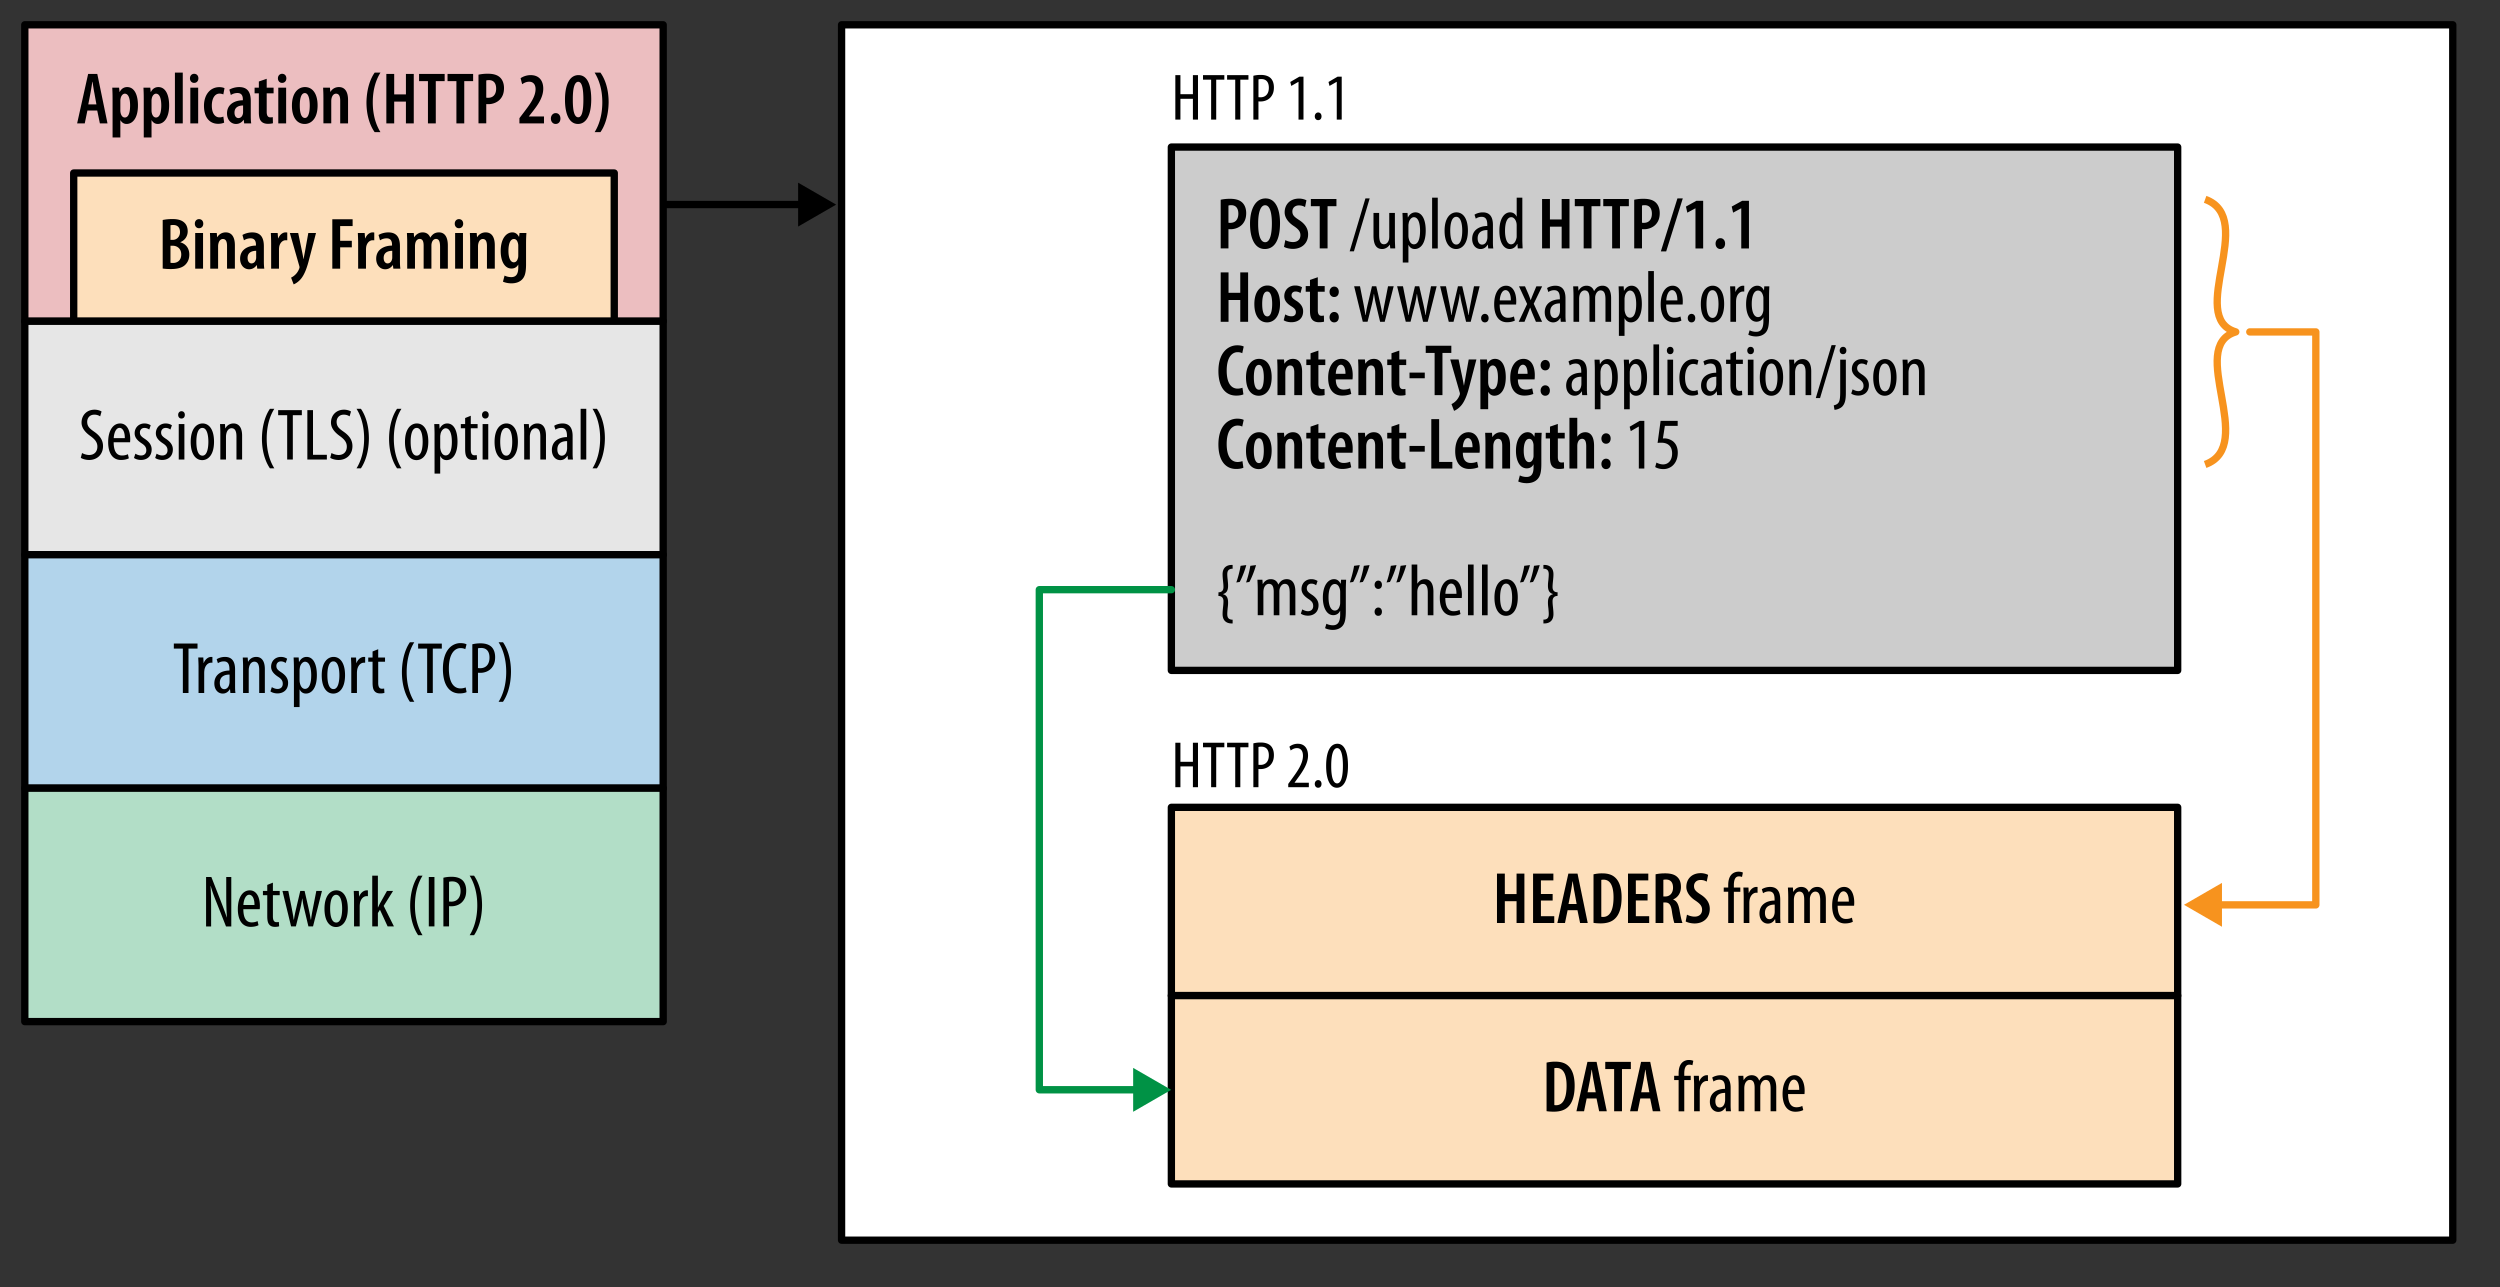
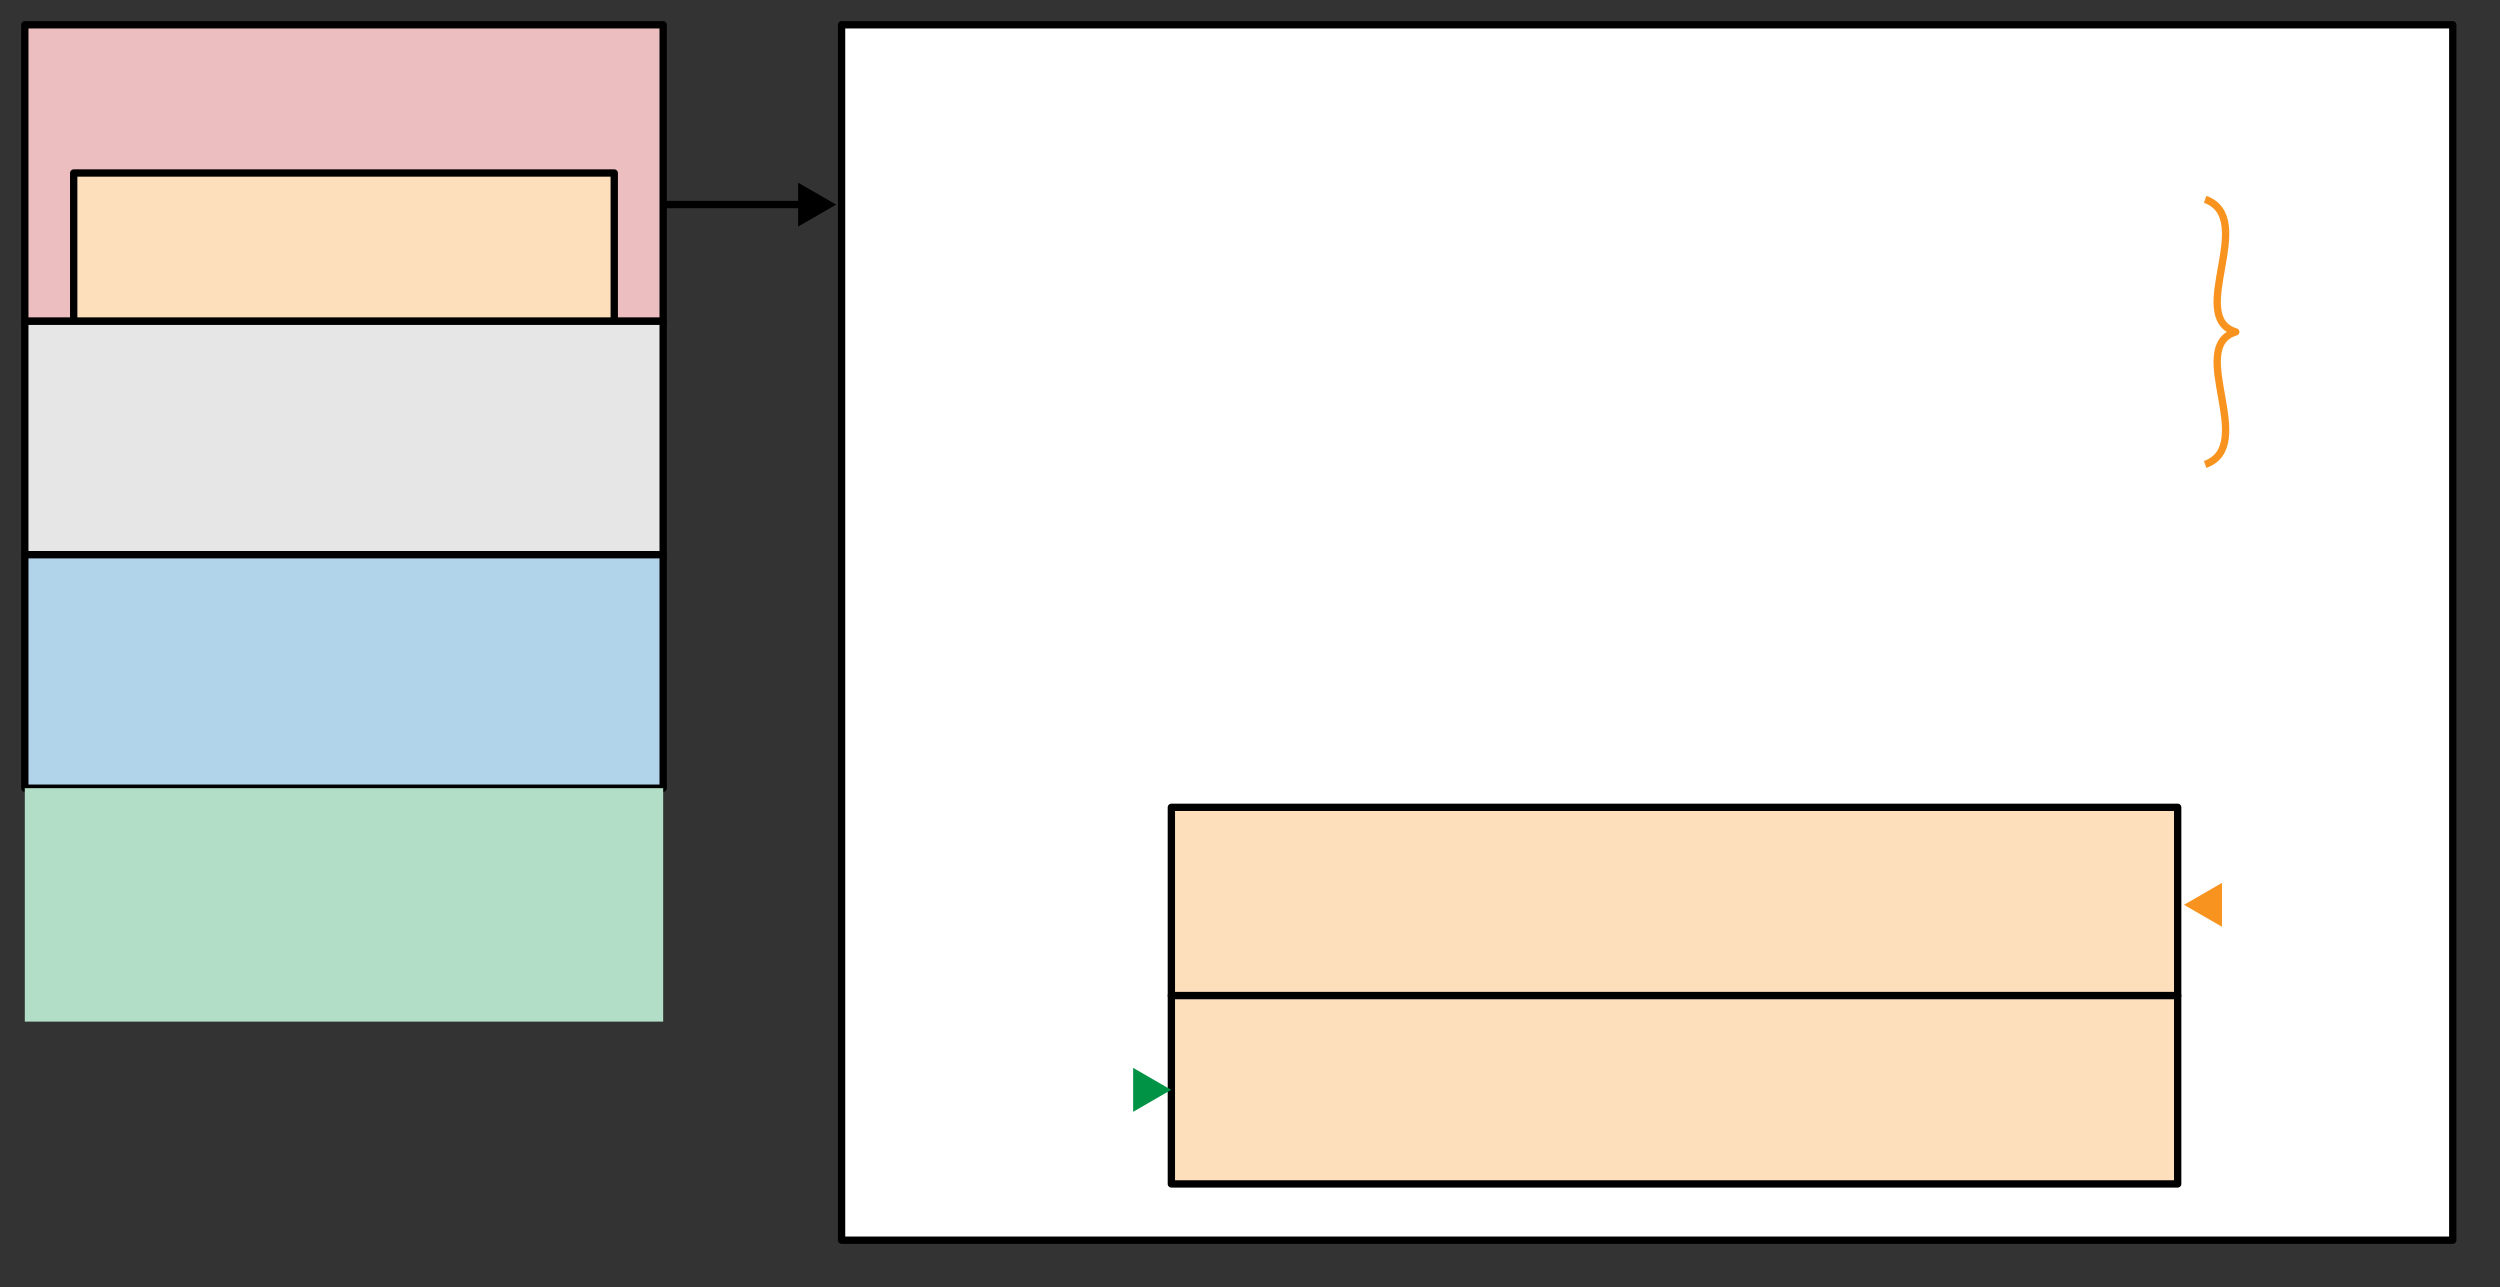
<svg xmlns="http://www.w3.org/2000/svg" viewBox="0 0 340.773 175.44">
  <rect x="0" y="0" width="340.773" height="175.44" fill="#333333" stroke="none" />
  <path fill="#fff" fill-rule="evenodd" d="M114.713 3.38h219.622v165.667H114.713z" clip-rule="evenodd" />
  <path fill="none" stroke="#000" d="M114.713 3.38h219.622v165.667H114.713zM89.995 27.882h19.673" stroke-linecap="round" stroke-linejoin="round" />
  <path d="M108.792 30.883l5.182-2.992-5.182-2.991z" />
  <path fill="#ecbec0" fill-rule="evenodd" d="M3.38 3.38h87.016v40.413H3.38z" clip-rule="evenodd" />
  <path fill="none" stroke="#000" d="M3.38 3.38h87.016v40.413H3.38z" stroke-linecap="round" stroke-linejoin="round" />
-   <path fill="#ccc" fill-rule="evenodd" stroke="#000" d="M159.667 20.047h137.169v71.334H159.667z" clip-rule="evenodd" stroke-linecap="round" stroke-linejoin="round" />
  <path fill="#fddfbb" fill-rule="evenodd" stroke="#000" d="M159.668 110.047h137.169v25.667H159.668z" clip-rule="evenodd" stroke-linecap="round" stroke-linejoin="round" />
  <path fill="#fddfbb" fill-rule="evenodd" stroke="#000" d="M159.668 135.713h137.169v25.666H159.668zM10.046 23.586h73.683v20.206H10.046z" clip-rule="evenodd" stroke-linecap="round" stroke-linejoin="round" />
  <path fill="#e6e6e6" fill-rule="evenodd" d="M3.38 43.792h87.016v31.821H3.38z" clip-rule="evenodd" />
  <path fill="none" stroke="#000" d="M3.38 43.792h87.016v31.821H3.38z" stroke-linecap="round" stroke-linejoin="round" />
  <path fill="#b2d4eb" fill-rule="evenodd" d="M3.381 75.614h87.016v31.821H3.381z" clip-rule="evenodd" />
  <path fill="none" stroke="#000" d="M3.381 75.614h87.016v31.821H3.381z" stroke-linecap="round" stroke-linejoin="round" />
  <path fill="#b2dec7" fill-rule="evenodd" d="M3.381 107.435h87.016v31.821H3.381z" clip-rule="evenodd" />
-   <path fill="none" stroke="#000" d="M3.381 107.435h87.016v31.821H3.381z" stroke-linecap="round" stroke-linejoin="round" />
-   <path fill="none" stroke="#009245" d="M159.668 80.38h-18v68.165h13.667" stroke-linecap="round" stroke-linejoin="round" />
  <path fill="#009245" d="M154.459 151.546l5.182-2.991-5.182-2.992z" />
-   <path fill="none" stroke="#f7931e" d="M306.668 45.243h9v78.103h-13.667" stroke-linecap="round" stroke-linejoin="round" />
  <path fill="#f7931e" d="M302.876 120.345l-5.181 2.991 5.181 2.992z" />
  <path fill="none" stroke="#f7931e" d="M300.58 27.171c7.189 2.585-2.591 16.059 4.175 18.071-6.766 2.013 3.014 15.487-4.175 18.071" stroke-linejoin="round" />
-   <path d="M11.913 15.068l-.36 1.749h-1.039l1.499-6.736h1.249l1.39 6.736h-1.04l-.36-1.749h-1.339zm1.23-.84l-.28-1.549c-.09-.439-.18-1.06-.25-1.529h-.03c-.07.47-.17 1.119-.25 1.539l-.3 1.539h1.11zm2.201-.749c0-.66-.02-1.12-.04-1.529h.93l.06.59h.02c.23-.46.6-.67 1.02-.67.97 0 1.469 1.039 1.469 2.499 0 1.778-.759 2.528-1.549 2.528-.43 0-.69-.26-.83-.51h-.02v2.349h-1.06v-5.257zm1.059 1.559c0 .15.02.3.05.41.13.47.38.569.56.569.54 0 .72-.77.72-1.629 0-.97-.23-1.619-.72-1.619-.27 0-.51.3-.569.63-.03.109-.04.229-.04.359v1.28zm3.191-1.559c0-.66-.02-1.12-.04-1.529h.93l.06.59h.02c.23-.46.6-.67 1.02-.67.97 0 1.469 1.039 1.469 2.499 0 1.778-.759 2.528-1.549 2.528-.43 0-.69-.26-.83-.51h-.02v2.349h-1.06v-5.257zm1.059 1.559c0 .15.02.3.05.41.13.47.38.569.56.569.54 0 .72-.77.72-1.629 0-.97-.23-1.619-.72-1.619-.27 0-.51.3-.569.63-.03.109-.04.229-.04.359v1.28zm3.19-5.137h1.069v6.916h-1.069V9.901zm2.61 1.399c-.31 0-.56-.25-.56-.62 0-.38.26-.619.569-.619.34 0 .58.239.58.619 0 .37-.24.62-.58.62h-.009zm-.51 5.517V11.95h1.069v4.867h-1.069zm4.609-.1c-.15.08-.46.159-.819.159-1.16 0-1.929-.859-1.929-2.458 0-1.459.81-2.539 2.099-2.539.29 0 .569.07.699.14l-.16.85c-.11-.04-.28-.109-.52-.109-.689 0-1.049.739-1.049 1.639 0 1 .4 1.6 1.049 1.6.2 0 .37-.04.52-.11l.11.828zm3.629-1.009c0 .38.01.79.06 1.109h-.959l-.06-.489h-.02c-.25.369-.609.569-1.029.569-.7 0-1.229-.58-1.229-1.439 0-1.249 1.06-1.779 2.159-1.789v-.13c0-.51-.2-.859-.73-.859-.35 0-.64.1-.909.27l-.2-.729c.24-.149.75-.35 1.339-.35 1.259 0 1.579.859 1.579 1.899v1.938zm-1.049-1.33c-.42.01-1.169.12-1.169.97 0 .549.29.749.53.749.27 0 .52-.18.61-.56.02-.07.03-.16.03-.25v-.909zm3.221-3.638v1.21h.939v.77h-.939v2.528c0 .6.23.75.5.75.12 0 .22-.01.33-.03l.02.83c-.16.05-.4.079-.7.079-.34 0-.649-.09-.859-.3-.24-.239-.36-.589-.36-1.319V12.72h-.58v-.77h.58v-.84l1.069-.37zm2.09.56c-.31 0-.56-.25-.56-.62 0-.38.26-.619.569-.619.34 0 .58.239.58.619 0 .37-.24.62-.58.62h-.009zm-.51 5.517V11.95h1.069v4.867h-1.069zm3.599.08c-1.03 0-1.739-.859-1.739-2.499 0-1.769.87-2.528 1.779-2.528 1.019 0 1.719.89 1.719 2.499 0 1.969-1.02 2.528-1.749 2.528h-.01zm.04-.819c.529 0 .649-.96.649-1.699 0-.71-.12-1.689-.669-1.689-.58 0-.69.979-.69 1.689 0 .819.14 1.699.7 1.699h.01zm2.511-2.759c0-.55-.02-.939-.04-1.369h.93l.05.569h.02c.23-.39.64-.649 1.149-.649.819 0 1.249.63 1.249 1.759v3.188h-1.069v-3.088c0-.49-.1-.96-.569-.96-.26 0-.5.2-.6.6-.03.1-.05.26-.05.439v3.009h-1.069v-3.498zm7.778-3.418c-.57.899-1.049 2.219-1.049 4.067 0 1.799.479 3.129 1.049 4.048h-.79c-.54-.749-1.119-2.108-1.119-4.048.03-1.959.58-3.308 1.119-4.067h.79zm1.871.18v2.788h1.599v-2.788H56.4v6.736h-1.069v-2.969h-1.599v2.969h-1.069v-6.736h1.069zm4.6.979h-1.209v-.979h3.488v.979h-1.209v5.757h-1.069V11.06zm3.88 0h-1.209v-.979h3.488v.979h-1.209v5.757h-1.069V11.06zm3.01-.88c.34-.079.779-.13 1.249-.13.71 0 1.29.13 1.689.51.36.34.54.859.54 1.44 0 .68-.19 1.14-.5 1.499-.399.47-1.049.7-1.619.7-.11 0-.2 0-.3-.011v2.629h-1.059V10.18zm1.059 3.129c.08.02.15.02.26.02.699 0 1.089-.479 1.089-1.249 0-.63-.26-1.159-.979-1.159-.15 0-.28.02-.37.05v2.338zm4.521 3.508v-.71l.6-.789c.81-1.069 1.599-2.109 1.599-3.168 0-.61-.3-1.01-.87-1.01-.439 0-.759.21-.959.34l-.209-.819c.26-.19.77-.42 1.359-.42 1.27 0 1.729.879 1.729 1.839 0 1.219-.779 2.289-1.549 3.258l-.41.52v.021h2.059v.939h-3.349zm4.929.08c-.35 0-.64-.29-.64-.739 0-.431.3-.74.649-.74.37 0 .65.28.65.74 0 .449-.26.739-.65.739h-.009zm3.05 0c-1.229 0-1.769-1.43-1.769-3.309 0-2.019.62-3.348 1.839-3.348 1.299 0 1.739 1.519 1.739 3.308 0 2.349-.8 3.349-1.799 3.349h-.01zm.05-.909c.5 0 .689-.9.689-2.419 0-1.459-.18-2.419-.699-2.419-.51 0-.75.88-.74 2.419-.01 1.549.21 2.419.74 2.419h.01zm2.221 2.028c.57-.909 1.049-2.259 1.049-4.077 0-1.8-.479-3.129-1.049-4.038h.79c.54.739 1.119 2.068 1.119 4.048-.03 1.969-.58 3.298-1.119 4.067h-.79zM22.178 29.988c.36-.079.819-.13 1.329-.13.61 0 1.189.101 1.599.47.33.29.48.72.48 1.199 0 .63-.34 1.2-.99 1.479v.03c.77.21 1.209.85 1.209 1.659 0 .56-.18.999-.49 1.329-.39.439-1.049.649-2.019.649-.5 0-.859-.03-1.119-.069v-6.616zm1.059 2.709h.31c.55 0 .989-.439.989-1.05 0-.56-.26-.979-.919-.979-.16 0-.29.011-.38.04v1.989zm0 3.118c.09.02.2.03.34.03.65 0 1.129-.39 1.129-1.159 0-.79-.55-1.189-1.159-1.189h-.31v2.318zm3.881-4.707c-.31 0-.56-.25-.56-.62 0-.38.26-.619.569-.619.34 0 .58.239.58.619 0 .37-.24.62-.58.62h-.009zm-.51 5.517v-4.867h1.069v4.867h-1.069zm2.05-3.499c0-.55-.02-.939-.04-1.369h.93l.05.569h.02c.23-.39.64-.649 1.149-.649.819 0 1.249.63 1.249 1.759v3.188h-1.069v-3.088c0-.49-.1-.96-.569-.96-.26 0-.5.2-.6.6-.03.1-.05.26-.05.439v3.009h-1.069v-3.498zm7.308 2.389c0 .38.01.79.06 1.109h-.959l-.06-.489h-.02c-.25.369-.609.569-1.029.569-.7 0-1.229-.58-1.229-1.439 0-1.249 1.06-1.779 2.159-1.789v-.13c0-.51-.2-.859-.73-.859-.35 0-.64.1-.909.27l-.2-.729c.24-.149.75-.35 1.339-.35 1.259 0 1.579.859 1.579 1.899v1.938zm-1.049-1.329c-.42.01-1.169.12-1.169.97 0 .549.29.749.53.749.27 0 .52-.18.61-.56.02-.07.03-.16.03-.25v-.909zm2.041-1.06c0-.45-.02-.96-.04-1.369h.93l.06.729h.03c.19-.49.59-.81.989-.81.1 0 .16.01.23.02v1.06c-.07-.01-.14-.01-.23-.01-.37 0-.739.31-.859.84-.02.109-.04.279-.04.46v2.578h-1.069v-3.498zm3.689-1.369l.55 2.648c.07.33.12.62.17.899h.02c.04-.26.1-.58.16-.89l.48-2.658h1.049l-.91 3.478c-.26 1.05-.589 2.1-1.139 2.769-.38.46-.81.69-1 .76l-.35-.919a2.182 2.182 0 0 0 1.089-1.18c.04-.1.06-.16.06-.229 0-.061-.01-.12-.03-.181l-1.289-4.497h1.14zm4.65-1.869h2.769v.93h-1.699v2.009h1.589v.89h-1.589v2.908h-1.069v-6.737zm3.52 3.238c0-.45-.02-.96-.04-1.369h.93l.06.729h.03c.19-.49.59-.81.989-.81.1 0 .16.01.23.02v1.06c-.07-.01-.14-.01-.23-.01-.37 0-.739.31-.859.84-.02.109-.04.279-.04.46v2.578h-1.069v-3.498zm5.699 2.389c0 .38.01.79.06 1.109h-.959l-.06-.489h-.02c-.25.369-.609.569-1.029.569-.7 0-1.229-.58-1.229-1.439 0-1.249 1.06-1.779 2.159-1.789v-.13c0-.51-.2-.859-.73-.859-.35 0-.64.1-.909.27l-.2-.729c.24-.149.75-.35 1.339-.35 1.259 0 1.579.859 1.579 1.899v1.938zm-1.05-1.329c-.42.01-1.169.12-1.169.97 0 .549.29.749.53.749.27 0 .52-.18.61-.56.02-.07.03-.16.03-.25v-.909zm2.041-1.06c0-.55-.02-.939-.04-1.369h.93l.05.579h.02c.23-.369.629-.659 1.139-.659.5 0 .86.24 1.04.699h.02c.12-.21.3-.399.48-.52.2-.12.43-.18.679-.18.78 0 1.22.6 1.22 1.799v3.148h-1.06v-2.948c0-.59-.08-1.109-.55-1.109-.28 0-.5.21-.589.569-.03.101-.04.24-.04.39v3.099h-1.06v-3.118c0-.43-.06-.939-.54-.939-.26 0-.51.2-.6.59-.02.109-.04.25-.04.39v3.078h-1.06v-3.499zm7.04-2.018c-.31 0-.56-.25-.56-.62 0-.38.26-.619.569-.619.34 0 .58.239.58.619 0 .37-.24.62-.58.62h-.009zm-.509 5.517v-4.867h1.069v4.867h-1.069zm2.049-3.499c0-.55-.02-.939-.04-1.369h.93l.05.569h.02c.23-.39.64-.649 1.149-.649.819 0 1.249.63 1.249 1.759v3.188h-1.069v-3.088c0-.49-.1-.96-.569-.96-.26 0-.5.2-.6.6-.03.1-.05.26-.05.439v3.009h-1.069v-3.498zm7.619 2.918c0 1.149-.18 1.68-.54 2.049-.33.34-.819.53-1.449.53-.439 0-.849-.09-1.159-.23l.22-.829c.22.11.53.21.92.21.64 0 .949-.41.949-1.319v-.38h-.02c-.17.34-.51.53-.899.53-.99 0-1.479-1.1-1.479-2.379 0-1.699.77-2.549 1.589-2.549.45 0 .729.27.899.6h.02l.06-.52h.939c-.03.399-.05.869-.05 1.529v2.758zm-1.06-2.558c0-.13-.02-.26-.05-.359-.07-.26-.22-.55-.54-.55-.51 0-.75.689-.75 1.609 0 1.06.32 1.569.729 1.569.2 0 .43-.101.55-.51.05-.13.06-.271.06-.41v-1.349zM11.185 61.749c.23.14.63.27.97.27.699 0 1.119-.459 1.119-1.139 0-.62-.36-1-.89-1.399-.53-.37-1.269-.999-1.269-1.869 0-1.02.72-1.769 1.779-1.769.42 0 .79.14.95.249l-.19.66a1.41 1.41 0 0 0-.8-.229c-.66 0-.969.499-.969.959 0 .67.35.939.989 1.39.81.569 1.169 1.189 1.169 1.938 0 1.159-.819 1.889-1.889 1.889-.46 0-.95-.149-1.14-.3l.171-.65zm4.309-1.459c.01 1.489.589 1.799 1.139 1.799.34 0 .61-.08.8-.18l.13.56c-.27.15-.68.229-1.069.229-1.149 0-1.75-.939-1.75-2.429 0-1.568.66-2.548 1.629-2.548.979 0 1.379 1.039 1.379 2.129 0 .189-.01.319-.02.439h-2.238zm1.519-.57c.01-.97-.35-1.399-.72-1.399-.5 0-.76.739-.79 1.399h1.51zm1.441 2.118c.17.11.47.25.78.25.43 0 .709-.27.709-.699 0-.37-.13-.63-.62-.95-.63-.409-.969-.829-.969-1.379 0-.789.58-1.339 1.329-1.339.38 0 .66.119.859.25l-.2.579c-.19-.13-.39-.22-.65-.22-.41 0-.62.3-.62.62 0 .319.12.509.6.829.56.359 1 .81 1 1.479 0 .969-.66 1.438-1.459 1.438-.35 0-.74-.109-.95-.279l.191-.579zm2.89 0c.17.11.47.25.78.25.43 0 .709-.27.709-.699 0-.37-.13-.63-.62-.95-.63-.409-.969-.829-.969-1.379 0-.789.58-1.339 1.329-1.339.38 0 .66.119.859.25l-.2.579c-.19-.13-.39-.22-.65-.22-.41 0-.62.3-.62.62 0 .319.12.509.6.829.56.359 1 .81 1 1.479 0 .969-.66 1.438-1.459 1.438-.35 0-.74-.109-.95-.279l.191-.579zm3.38-4.787c-.25 0-.439-.2-.439-.5s.2-.499.45-.499c.28 0 .459.199.459.499s-.18.5-.459.5h-.011zm-.36 5.587v-4.837h.77v4.837h-.77zm3.199.08c-.87 0-1.569-.79-1.569-2.488 0-1.77.79-2.509 1.619-2.509.87 0 1.56.799 1.56 2.488 0 1.879-.86 2.509-1.599 2.509h-.011zm.04-.609c.66 0 .799-1.13.799-1.89 0-.749-.14-1.889-.819-1.889-.689 0-.819 1.14-.819 1.889 0 .8.14 1.89.829 1.89h.01zm2.431-3.059c0-.569-.03-.859-.04-1.249h.67l.04.579h.02c.209-.39.6-.659 1.109-.659.669 0 1.169.489 1.169 1.669v3.248h-.77V59.52c0-.58-.11-1.149-.669-1.149-.32 0-.63.27-.72.789-.03.11-.04.261-.04.431v3.048h-.77V59.05zm7.359-3.328c-.57.899-1.04 2.249-1.04 4.067 0 1.789.47 3.139 1.04 4.048h-.6c-.52-.76-1.089-2.099-1.089-4.058.02-1.959.569-3.309 1.089-4.058h.6zm1.75.869h-1.229v-.689h3.229v.689h-1.229v6.047h-.77v-6.047zm2.751-.689h.77v6.087h1.889v.649h-2.659v-6.736zm3.29 5.847c.23.14.63.27.97.27.699 0 1.119-.459 1.119-1.139 0-.62-.36-1-.89-1.399-.53-.37-1.269-.999-1.269-1.869 0-1.02.72-1.769 1.779-1.769.42 0 .79.14.95.249l-.19.66a1.41 1.41 0 0 0-.8-.229c-.66 0-.969.499-.969.959 0 .67.35.939.989 1.39.81.569 1.169 1.189 1.169 1.938 0 1.159-.819 1.889-1.889 1.889-.46 0-.95-.149-1.14-.3l.171-.65zm3.41 2.088c.569-.899 1.039-2.269 1.039-4.067s-.47-3.148-1.039-4.048h.6c.52.739 1.089 2.068 1.089 4.048-.02 1.979-.57 3.298-1.089 4.067h-.6zm6.128-8.115c-.57.899-1.04 2.249-1.04 4.067 0 1.789.47 3.139 1.04 4.048h-.6c-.52-.76-1.089-2.099-1.089-4.058.02-1.959.569-3.309 1.089-4.058h.6zm2.05 6.996c-.87 0-1.569-.79-1.569-2.488 0-1.77.79-2.509 1.619-2.509.87 0 1.56.799 1.56 2.488 0 1.879-.86 2.509-1.599 2.509h-.011zm.041-.609c.66 0 .799-1.13.799-1.89 0-.749-.14-1.889-.819-1.889-.689 0-.819 1.14-.819 1.889 0 .8.14 1.89.829 1.89h.01zm2.42-2.799c0-.739-.03-1.169-.04-1.509h.689l.04.609h.02c.26-.51.65-.689 1.02-.689.85 0 1.399.89 1.399 2.488 0 1.799-.74 2.509-1.489 2.509-.46 0-.72-.28-.85-.55h-.02v2.389h-.77V59.31zm.77 1.56c0 .14.01.279.04.399.15.689.49.81.7.81.64 0 .849-.88.849-1.849 0-1.01-.24-1.85-.849-1.85-.35 0-.67.439-.71.88-.03.12-.03.239-.03.369v1.241zm4.169-4.199v1.13h.93v.579h-.93v2.879c0 .64.22.799.5.799.13 0 .23-.01.31-.029l.04.59c-.14.05-.32.079-.569.079-.31 0-.58-.079-.76-.289-.2-.221-.29-.55-.29-1.22V58.38h-.589v-.579h.589v-.82l.769-.31zm1.971.38c-.25 0-.439-.2-.439-.5s.2-.499.45-.499c.28 0 .459.199.459.499s-.18.5-.459.5h-.011zm-.36 5.587v-4.837h.77v4.837h-.77zm3.199.08c-.87 0-1.569-.79-1.569-2.488 0-1.77.79-2.509 1.619-2.509.87 0 1.56.799 1.56 2.488 0 1.879-.86 2.509-1.599 2.509h-.011zm.04-.609c.66 0 .799-1.13.799-1.89 0-.749-.14-1.889-.819-1.889-.689 0-.819 1.14-.819 1.889 0 .8.14 1.89.829 1.89h.01zm2.431-3.059c0-.569-.03-.859-.04-1.249h.67l.04.579h.02c.209-.39.6-.659 1.109-.659.669 0 1.169.489 1.169 1.669v3.248h-.77V59.52c0-.58-.11-1.149-.669-1.149-.32 0-.63.27-.72.789-.03.11-.04.261-.04.431v3.048h-.77V59.05zm6.598 2.489c0 .37 0 .79.05 1.1h-.689l-.05-.51h-.03c-.21.37-.55.59-.959.59-.649 0-1.149-.54-1.149-1.379 0-1.22.97-1.749 2.059-1.76v-.15c0-.649-.16-1.1-.77-1.1-.3 0-.57.09-.8.25l-.17-.54c.21-.149.65-.319 1.129-.319.97 0 1.379.64 1.379 1.719v2.099zm-.749-1.41c-.4 0-1.33.08-1.33 1.13 0 .64.32.859.59.859.34 0 .62-.25.709-.729.02-.09.03-.19.03-.28v-.98zm1.841-4.407h.77v6.916h-.77v-6.916zm1.62 8.115c.569-.899 1.039-2.269 1.039-4.067s-.47-3.148-1.039-4.048h.6c.52.739 1.089 2.068 1.089 4.048-.02 1.979-.57 3.298-1.089 4.067h-.6zm80.138 37.401v2.602h1.702v-2.602h.693v6.067h-.693v-2.836h-1.702v2.836h-.693v-6.067h.693zm4.185.621h-1.107v-.621h2.908v.621h-1.107v5.446h-.693v-5.446zm3.285 0h-1.107v-.621h2.908v.621h-1.107v5.446h-.693v-5.446zm2.474-.531a3.982 3.982 0 0 1 1.008-.117c.558 0 1.036.135 1.351.441.288.288.441.729.441 1.26 0 .559-.135.937-.369 1.242-.324.45-.892.676-1.432.676-.117 0-.207 0-.306-.009v2.484h-.693v-5.977zm.694 2.917c.081.009.162.018.279.018.675 0 1.135-.45 1.135-1.306 0-.621-.252-1.179-1.026-1.179-.162 0-.297.018-.387.045v2.422zm4.058 3.06v-.45l.486-.666c.703-.973 1.521-2.07 1.521-3.169 0-.648-.279-1.044-.828-1.044-.423 0-.702.225-.846.323l-.172-.521a1.834 1.834 0 0 1 1.144-.396c.973 0 1.396.721 1.396 1.603 0 1.099-.721 2.17-1.449 3.151l-.387.54v.018h1.944v.612h-2.809zm4.068.072c-.252 0-.45-.207-.45-.522 0-.306.207-.522.46-.522.27 0 .459.207.459.522s-.172.522-.459.522h-.01zm2.557 0c-.909 0-1.459-1.081-1.459-2.989 0-1.972.586-3.007 1.54-3.007.945 0 1.44 1.125 1.44 2.989 0 2.134-.676 3.007-1.513 3.007h-.008zm.045-.594c.559 0 .783-.999.783-2.403 0-1.368-.225-2.403-.783-2.403-.567 0-.811.99-.811 2.403-.009 1.413.234 2.403.801 2.403h.01zm-21.366-96.545v2.602h1.702v-2.602h.693v6.067h-.693v-2.836h-1.702v2.836h-.693v-6.067h.693zm4.185.621h-1.107v-.621h2.908v.621h-1.107v5.446h-.693v-5.446zm3.285 0h-1.107v-.621h2.908v.621h-1.107v5.446h-.693v-5.446zm2.475-.531a3.982 3.982 0 0 1 1.008-.117c.558 0 1.036.135 1.35.441.289.288.441.729.441 1.26 0 .559-.135.937-.369 1.242-.324.45-.891.676-1.431.676-.117 0-.207 0-.306-.009v2.484h-.693v-5.977zm.693 2.917c.081.009.162.018.279.018.675 0 1.135-.45 1.135-1.306 0-.621-.252-1.179-1.026-1.179-.162 0-.297.018-.387.045v2.422zm5.463-2.089h-.019l-.972.558-.135-.54 1.233-.72h.566v5.852H177v-5.15zm2.663 5.221c-.252 0-.449-.207-.449-.522 0-.306.207-.522.459-.522.27 0 .459.207.459.522s-.171.522-.459.522h-.01zm2.548-5.221h-.019l-.972.558-.135-.54 1.233-.72h.566v5.852h-.675v-5.15zM24.924 88.413h-1.229v-.689h3.229v.689h-1.229v6.047h-.77v-6.047zm2.14 2.459c0-.41-.03-.89-.04-1.249h.689l.04.759h.02c.16-.459.57-.839 1.02-.839.06 0 .11 0 .16.01v.789c-.05-.01-.1-.01-.16-.01-.49 0-.85.45-.93 1.01-.02.13-.03.27-.03.439v2.679h-.77v-3.588zm4.979 2.488c0 .37 0 .79.05 1.1h-.689l-.05-.51h-.03c-.21.37-.55.59-.959.59-.649 0-1.149-.54-1.149-1.379 0-1.22.97-1.749 2.059-1.76v-.149c0-.649-.16-1.1-.77-1.1-.3 0-.57.09-.8.25l-.17-.54c.21-.149.65-.319 1.129-.319.97 0 1.379.64 1.379 1.719v2.098zm-.75-1.409c-.4 0-1.33.08-1.33 1.13 0 .64.32.859.59.859.34 0 .62-.25.709-.729.02-.09.03-.19.03-.28v-.98zm1.841-1.079c0-.569-.03-.859-.04-1.249h.67l.04.579h.02c.21-.39.6-.659 1.109-.659.669 0 1.169.489 1.169 1.669v3.248h-.77v-3.118c0-.58-.11-1.149-.669-1.149-.32 0-.629.27-.72.789-.03.11-.04.261-.04.431v3.048h-.77v-3.589zm3.92 2.788c.17.11.47.25.78.25.43 0 .709-.27.709-.699 0-.37-.13-.63-.62-.95-.63-.409-.969-.829-.969-1.379 0-.789.58-1.339 1.329-1.339.38 0 .66.119.859.25l-.2.579c-.19-.13-.39-.22-.65-.22-.41 0-.62.3-.62.62 0 .319.12.509.6.829.56.359 1 .81 1 1.479 0 .969-.66 1.438-1.459 1.438-.35 0-.74-.109-.95-.279l.191-.579zm3.01-2.529c0-.739-.03-1.169-.04-1.509h.689l.04.609h.02c.26-.51.65-.689 1.02-.689.85 0 1.399.89 1.399 2.488 0 1.799-.74 2.509-1.489 2.509-.46 0-.72-.28-.85-.55h-.02v2.389h-.77v-5.247zm.77 1.56c0 .14.01.279.04.399.15.689.49.81.7.81.64 0 .849-.88.849-1.849 0-1.01-.24-1.85-.849-1.85-.35 0-.67.439-.71.88-.03.12-.03.239-.03.369v1.241zm4.589 1.849c-.87 0-1.569-.79-1.569-2.488 0-1.77.79-2.509 1.619-2.509.87 0 1.56.799 1.56 2.488 0 1.879-.86 2.509-1.599 2.509h-.011zm.04-.61c.66 0 .799-1.13.799-1.89 0-.749-.14-1.889-.819-1.889-.689 0-.819 1.14-.819 1.889 0 .8.14 1.89.829 1.89h.01zm2.421-3.058c0-.41-.03-.89-.04-1.249h.689l.04.759h.02c.16-.459.57-.839 1.02-.839.06 0 .11 0 .16.01v.789c-.05-.01-.1-.01-.16-.01-.49 0-.85.45-.93 1.01-.02.13-.03.27-.03.439v2.679h-.77v-3.588zm3.669-2.379v1.13h.93v.579h-.93v2.879c0 .64.22.799.5.799.13 0 .23-.01.31-.029l.04.59c-.14.05-.32.079-.57.079-.31 0-.58-.079-.759-.289-.2-.221-.29-.55-.29-1.22v-2.809h-.589v-.579h.589v-.82l.769-.31zm4.92-.95c-.57.899-1.04 2.249-1.04 4.067 0 1.789.47 3.139 1.04 4.048h-.6c-.52-.76-1.089-2.099-1.089-4.058.02-1.959.569-3.309 1.089-4.058h.6zm1.75.87h-1.229v-.689h3.229v.689h-1.229v6.047h-.77v-6.047zm5.379 5.926c-.209.11-.549.18-.969.18-1.309 0-2.259-1.049-2.259-3.338 0-2.668 1.319-3.518 2.389-3.518.4 0 .7.08.83.17l-.17.649c-.16-.07-.32-.14-.669-.14-.72 0-1.569.699-1.569 2.758 0 2.069.76 2.738 1.589 2.738.29 0 .54-.069.699-.14l.129.641zm.781-6.516c.31-.079.67-.13 1.12-.13.62 0 1.149.15 1.499.49.32.319.49.81.49 1.399 0 .619-.15 1.039-.41 1.379-.36.5-.99.75-1.589.75-.13 0-.23 0-.34-.011v2.759h-.77v-6.636zm.769 3.238c.09.011.18.021.31.021.75 0 1.259-.5 1.259-1.449 0-.689-.28-1.31-1.14-1.31-.18 0-.33.021-.43.05v2.688zm2.811 4.598c.569-.899 1.039-2.269 1.039-4.067s-.47-3.148-1.039-4.048h.6c.52.739 1.089 2.068 1.089 4.048-.02 1.979-.57 3.298-1.089 4.067h-.6zM28.09 126.281v-6.736h.719l1.239 3.158c.28.729.63 1.619.86 2.349h.02c-.06-1.06-.09-1.929-.09-3.098v-2.409h.689v6.736h-.72l-1.279-3.238c-.28-.68-.57-1.449-.81-2.289h-.02c.06.899.08 1.76.08 3.198v2.329h-.688zm5.079-2.349c.01 1.489.589 1.799 1.139 1.799.34 0 .61-.08.8-.18l.13.56c-.27.15-.68.229-1.07.229-1.149 0-1.749-.939-1.749-2.429 0-1.568.66-2.548 1.629-2.548.979 0 1.379 1.039 1.379 2.129 0 .189-.01.319-.02.439h-2.238zm1.519-.569c.01-.97-.35-1.399-.72-1.399-.5 0-.759.739-.79 1.399h1.51zm2.511-3.049v1.13h.93v.579h-.93v2.879c0 .64.22.799.5.799.13 0 .23-.01.31-.029l.04.59c-.14.05-.32.079-.569.079-.31 0-.58-.079-.76-.289-.2-.221-.29-.55-.29-1.22v-2.809h-.59v-.579h.589v-.82l.77-.31zm2.1 1.13l.47 2.368c.1.52.2 1.039.26 1.539h.04c.07-.5.19-1.06.3-1.519l.56-2.389h.59l.529 2.318c.12.54.23 1.05.31 1.589h.04c.06-.51.15-1.009.26-1.559l.46-2.349h.77l-1.219 4.837h-.63l-.56-2.349c-.12-.47-.19-.899-.27-1.449h-.02c-.08.569-.17 1.02-.28 1.479l-.58 2.318h-.65l-1.179-4.837h.799zm6.5 4.917c-.87 0-1.569-.79-1.569-2.488 0-1.77.79-2.509 1.619-2.509.87 0 1.56.799 1.56 2.488 0 1.879-.86 2.509-1.599 2.509h-.011zm.04-.61c.66 0 .799-1.13.799-1.89 0-.749-.14-1.889-.819-1.889-.689 0-.819 1.14-.819 1.889 0 .8.14 1.89.829 1.89h.01zm2.421-3.058c0-.41-.03-.89-.04-1.249h.689l.04.759h.02c.16-.459.57-.839 1.02-.839.06 0 .11 0 .16.01v.789c-.05-.01-.1-.01-.16-.01-.49 0-.85.45-.93 1.01-.02.13-.03.27-.03.439v2.679h-.77v-3.588zm3.249.999h.02c.09-.189.17-.38.26-.539l.959-1.709h.83l-1.279 2.038 1.399 2.799h-.86l-1.049-2.278-.28.449v1.829h-.77v-6.916h.77v4.327zm6.089-4.327c-.57.899-1.04 2.249-1.04 4.067 0 1.789.47 3.139 1.04 4.048h-.6c-.52-.76-1.089-2.099-1.089-4.058.02-1.959.569-3.309 1.089-4.058h.6zm1.621.179v6.736h-.77v-6.736h.77zm1.22.1c.31-.079.67-.13 1.12-.13.62 0 1.149.15 1.499.49.32.319.49.81.49 1.399 0 .619-.15 1.039-.41 1.379-.36.5-.99.75-1.589.75-.13 0-.23 0-.34-.011v2.759h-.77v-6.636zm.77 3.238c.09.011.18.021.31.021.75 0 1.259-.5 1.259-1.449 0-.689-.28-1.31-1.14-1.31-.18 0-.33.021-.43.05v2.688zm2.81 4.598c.569-.899 1.039-2.269 1.039-4.067s-.47-3.148-1.039-4.048h.6c.52.739 1.089 2.068 1.089 4.048-.02 1.979-.57 3.298-1.089 4.067h-.6zM166.39 27.227c.34-.079.779-.13 1.249-.13.71 0 1.29.13 1.689.51.36.34.54.859.54 1.439 0 .68-.19 1.14-.5 1.499-.399.47-1.049.7-1.619.7-.11 0-.2 0-.3-.011v2.629h-1.059v-6.636zm1.059 3.128c.08.02.15.02.26.02.699 0 1.089-.479 1.089-1.249 0-.63-.26-1.159-.979-1.159-.15 0-.28.02-.37.05v2.338zm4.95 3.588c-1.339 0-2.009-1.419-2.009-3.458 0-2.02.76-3.438 2.119-3.438 1.41 0 1.969 1.539 1.969 3.358 0 2.538-.889 3.538-2.068 3.538h-.011zm.06-.929c.689 0 .909-1.209.909-2.559 0-1.22-.199-2.479-.919-2.479-.71 0-.959 1.249-.95 2.499-.01 1.329.24 2.538.95 2.538h.01zm2.741-.29c.25.15.689.271 1.039.271.66 0 1.02-.38 1.02-.939 0-.54-.33-.85-.879-1.229-.75-.48-1.27-1.149-1.27-1.879 0-1.05.709-1.879 1.969-1.879.43 0 .819.13 1 .239l-.19.92c-.19-.12-.47-.23-.829-.23-.61 0-.9.41-.9.82 0 .52.27.759.96 1.199.849.56 1.188 1.209 1.188 1.929 0 1.209-.859 1.979-2.068 1.979-.5 0-1.01-.14-1.219-.279l.179-.922zm4.69-4.618h-1.209v-.979h3.488v.979h-1.21v5.757h-1.069v-5.757zm4.08 6.157l2.149-7.216h.579l-2.148 7.216h-.58zm6.168-1.719c0 .529.031.96.041 1.319h-.67l-.061-.51h-.02c-.141.24-.51.59-1.029.59-.84 0-1.18-.66-1.18-1.859v-3.058h.77v2.948c0 .749.12 1.319.65 1.319.449 0 .648-.42.689-.65.029-.13.039-.27.039-.43v-3.188h.77v3.519zm1.072-2.009c0-.739-.031-1.169-.041-1.509h.689l.041.609h.02c.26-.51.65-.689 1.02-.689.85 0 1.399.89 1.399 2.488 0 1.799-.739 2.509-1.489 2.509-.46 0-.72-.28-.85-.55h-.02v2.389h-.77v-5.247zm.77 1.56c0 .14.01.279.039.399.15.689.49.81.7.81.64 0 .849-.88.849-1.849 0-1.01-.239-1.85-.849-1.85-.351 0-.67.439-.71.88-.029.12-.029.239-.029.369v1.241zm3.23-5.148h.77v6.916h-.77v-6.916zm3.269 6.996c-.87 0-1.569-.79-1.569-2.488 0-1.77.79-2.509 1.619-2.509.869 0 1.56.799 1.56 2.488 0 1.879-.86 2.509-1.599 2.509h-.011zm.04-.609c.66 0 .799-1.13.799-1.89 0-.749-.139-1.889-.818-1.889-.689 0-.82 1.14-.82 1.889 0 .8.141 1.89.83 1.89h.009zm4.979-.57c0 .37 0 .79.05 1.1h-.689l-.05-.51h-.03c-.21.37-.55.59-.959.59-.65 0-1.15-.54-1.15-1.379 0-1.22.971-1.749 2.06-1.76v-.149c0-.649-.16-1.1-.77-1.1-.3 0-.569.09-.8.25l-.17-.54c.21-.149.65-.319 1.129-.319.971 0 1.38.64 1.38 1.719v2.098zm-.749-1.409c-.4 0-1.33.08-1.33 1.13 0 .64.32.859.59.859.34 0 .619-.25.709-.729.021-.09.031-.19.031-.28v-.98zm4.759-4.408v5.757c0 .33.03.879.04 1.159h-.66l-.049-.6h-.041c-.149.34-.5.68-1.009.68-.819 0-1.409-.88-1.409-2.479 0-1.72.709-2.519 1.459-2.519.35 0 .689.159.879.569h.021v-2.568h.769zm-.77 3.918c0-.101 0-.21-.01-.32-.04-.5-.351-.939-.72-.939-.64 0-.859.89-.859 1.859 0 1.02.26 1.839.819 1.839.239 0 .569-.13.739-.83.03-.09.03-.199.03-.319v-1.29zm4.531-3.738v2.788h1.6v-2.788h1.068v6.736h-1.068v-2.969h-1.6v2.969H210.2v-6.736h1.069zm4.599.979h-1.209v-.979h3.488v.979h-1.209v5.757h-1.07v-5.757zm3.881 0h-1.21v-.979h3.488v.979h-1.21v5.757h-1.068v-5.757zm3.01-.879c.34-.079.779-.13 1.249-.13.71 0 1.29.13 1.688.51.36.34.541.859.541 1.439 0 .68-.19 1.14-.5 1.499-.4.47-1.05.7-1.619.7-.11 0-.2 0-.301-.011v2.629h-1.059v-6.636zm1.058 3.128c.08.02.15.02.261.02.699 0 1.089-.479 1.089-1.249 0-.63-.26-1.159-.979-1.159-.15 0-.28.02-.371.05v2.338zm2.573 3.908l2.258-7.216h.73l-2.26 7.216h-.728zm4.718-5.866h-.02l-1.09.59-.189-.83 1.429-.789h.919v6.496h-1.049v-5.467zm3.38 5.546c-.35 0-.64-.29-.64-.739 0-.431.3-.74.649-.74.37 0 .649.28.649.74 0 .449-.26.739-.649.739h-.009zm2.861-5.546h-.021l-1.089.59-.19-.83 1.429-.789h.92v6.496h-1.049v-5.467zm-69.889 8.73v2.788h1.599v-2.788h1.069v6.736h-1.069v-2.969h-1.599v2.969h-1.069v-6.736h1.069zm5.259 6.816c-1.03 0-1.739-.859-1.739-2.499 0-1.769.87-2.528 1.779-2.528 1.02 0 1.719.89 1.719 2.499 0 1.969-1.02 2.528-1.749 2.528h-.01zm.04-.819c.529 0 .65-.96.65-1.699 0-.71-.121-1.689-.67-1.689-.58 0-.69.979-.69 1.689 0 .819.14 1.699.7 1.699h.01zm2.431-.27c.18.12.51.26.84.26.379 0 .609-.199.609-.56 0-.3-.141-.499-.59-.789-.73-.43-.99-.899-.99-1.39 0-.839.61-1.459 1.49-1.459.389 0 .699.11.93.24l-.211.789a1.232 1.232 0 0 0-.67-.21c-.369 0-.549.24-.549.51 0 .26.119.41.58.71.648.39.999.869.999 1.479 0 .99-.69 1.489-1.609 1.489-.38 0-.829-.109-1.04-.279l.211-.79zm4.439-5.068v1.21h.939v.77h-.939v2.528c0 .6.229.75.499.75.121 0 .221-.01.33-.03l.021.83c-.16.05-.399.079-.7.079-.34 0-.648-.09-.859-.3-.24-.239-.359-.589-.359-1.319v-2.538h-.58v-.77h.58v-.84l1.068-.37zm2.221 2.699c-.35 0-.62-.29-.62-.71 0-.399.28-.71.63-.71.37 0 .63.28.63.71 0 .42-.24.71-.63.71h-.01zm0 3.458c-.35 0-.62-.29-.62-.71 0-.399.28-.709.63-.709.37 0 .63.279.63.709 0 .42-.24.71-.63.71h-.01zm3.53-4.917l.469 2.368c.1.52.2 1.039.26 1.539h.041c.069-.5.189-1.06.299-1.519l.561-2.389h.59l.529 2.318c.119.54.229 1.05.31 1.589h.04c.061-.51.15-1.009.26-1.559l.46-2.349h.77l-1.22 4.837h-.629l-.561-2.349c-.119-.47-.189-.899-.27-1.449h-.02c-.08.569-.17 1.02-.28 1.479l-.579 2.318h-.65l-1.18-4.837h.8zm5.859 0l.47 2.368c.1.52.2 1.039.26 1.539h.04c.07-.5.189-1.06.3-1.519l.56-2.389h.59l.529 2.318c.12.54.23 1.05.311 1.589h.039c.061-.51.15-1.009.26-1.559l.461-2.349h.77l-1.22 4.837h-.63l-.56-2.349c-.12-.47-.19-.899-.271-1.449h-.02c-.08.569-.17 1.02-.279 1.479l-.58 2.318h-.65l-1.179-4.837h.799zm5.86 0l.471 2.368c.1.52.199 1.039.26 1.539h.039c.07-.5.19-1.06.301-1.519l.559-2.389h.59l.53 2.318c.12.54.229 1.05.31 1.589h.04c.06-.51.149-1.009.26-1.559l.46-2.349h.77l-1.219 4.837h-.631l-.559-2.349a13.4 13.4 0 0 1-.271-1.449h-.021c-.08.569-.17 1.02-.279 1.479l-.58 2.318h-.649l-1.179-4.837h.798zm5.29 4.917c-.28 0-.499-.23-.499-.58 0-.34.229-.579.51-.579.299 0 .51.229.51.579s-.19.58-.51.58h-.011zm2.03-2.428c.01 1.489.59 1.799 1.139 1.799.34 0 .61-.08.801-.18l.129.56c-.27.15-.68.229-1.069.229-1.149 0-1.749-.939-1.749-2.429 0-1.568.66-2.548 1.629-2.548.98 0 1.38 1.039 1.38 2.129 0 .189-.011.319-.021.439h-2.239zm1.52-.57c.01-.97-.351-1.399-.721-1.399-.499 0-.759.739-.789 1.399h1.51zm1.929-1.919l.451 1.029c.119.279.219.56.319.85h.02c.11-.311.22-.59.33-.85l.43-1.029h.79l-1.15 2.378 1.141 2.459h-.84l-.46-1.09c-.11-.26-.2-.509-.319-.829h-.021c-.101.29-.21.56-.319.829l-.44 1.09h-.79l1.15-2.429-1.109-2.408h.817zm5.52 3.738c0 .37 0 .79.05 1.1h-.689l-.05-.51h-.03c-.21.37-.55.59-.96.59-.648 0-1.148-.54-1.148-1.379 0-1.22.969-1.749 2.059-1.76v-.149c0-.649-.16-1.1-.77-1.1-.3 0-.57.09-.8.25l-.17-.54c.21-.149.649-.319 1.13-.319.969 0 1.379.64 1.379 1.719v2.098zm-.75-1.409c-.399 0-1.329.08-1.329 1.13 0 .64.319.859.59.859.34 0 .62-.25.71-.729.02-.09.029-.19.029-.28v-.98zm1.842-1.08c0-.569-.03-.859-.041-1.249h.68l.041.589h.02c.21-.39.57-.669 1.08-.669.449 0 .839.21 1.02.729h.02c.13-.24.3-.43.47-.55.2-.12.419-.18.669-.18.66 0 1.17.47 1.17 1.709v3.208h-.77v-3.038c0-.63-.09-1.239-.67-1.239-.32 0-.6.27-.709.729-.03.12-.03.27-.03.43v3.118h-.77v-3.179c0-.529-.091-1.099-.659-1.099-.32 0-.631.27-.721.789-.02.12-.029.26-.029.41v3.078h-.77v-3.586zm6.189.26c0-.739-.03-1.169-.04-1.509h.689l.04.609h.02c.26-.51.65-.689 1.02-.689.85 0 1.4.89 1.4 2.488 0 1.799-.74 2.509-1.49 2.509-.459 0-.719-.28-.85-.55h-.02v2.389h-.77v-5.247zm.77 1.56c0 .14.01.279.04.399.149.689.489.81.7.81.639 0 .849-.88.849-1.849 0-1.01-.239-1.85-.849-1.85-.351 0-.67.439-.711.88-.029.12-.029.239-.029.369v1.241zm3.23-5.148h.77v6.916h-.77v-6.916zm2.449 4.568c.01 1.489.59 1.799 1.14 1.799.34 0 .61-.08.8-.18l.13.56c-.271.15-.68.229-1.069.229-1.149 0-1.75-.939-1.75-2.429 0-1.568.66-2.548 1.63-2.548.979 0 1.38 1.039 1.38 2.129 0 .189-.011.319-.021.439h-2.24zm1.52-.57c.01-.97-.35-1.399-.72-1.399-.499 0-.76.739-.79 1.399h1.51zm1.92 2.998c-.279 0-.499-.23-.499-.58 0-.34.229-.579.51-.579.3 0 .51.229.51.579s-.19.58-.51.58h-.011zm2.849 0c-.869 0-1.568-.79-1.568-2.488 0-1.77.789-2.509 1.619-2.509.869 0 1.559.799 1.559 2.488 0 1.879-.859 2.509-1.599 2.509h-.011zm.041-.609c.659 0 .799-1.13.799-1.89 0-.749-.14-1.889-.819-1.889-.689 0-.819 1.14-.819 1.889 0 .8.14 1.89.829 1.89h.01zm2.42-3.059c0-.41-.029-.89-.039-1.249h.689l.039.759h.021c.16-.459.569-.839 1.02-.839.06 0 .11 0 .159.01v.789c-.049-.01-.1-.01-.159-.01-.489 0-.85.45-.93 1.01-.021.13-.03.27-.03.439v2.679h-.77v-3.588zm5.269 2.968c0 1.27-.159 1.749-.479 2.109-.3.319-.75.51-1.289.51-.41 0-.811-.1-1.06-.24l.18-.6c.19.101.51.21.89.21.609 0 .989-.38.989-1.479v-.489h-.021c-.159.38-.52.59-.919.59-.859 0-1.419-.97-1.419-2.389 0-1.789.799-2.519 1.52-2.519.51 0 .749.34.898.619h.021l.04-.539h.689c-.01.329-.04.759-.04 1.509v2.708zm-.77-2.548c0-.13-.01-.25-.04-.36-.08-.319-.26-.729-.699-.729-.55 0-.85.75-.85 1.819 0 1.239.39 1.799.85 1.799.24 0 .539-.11.689-.689.05-.15.05-.3.05-.439v-1.401zm-70.879 13.058c-.2.101-.55.17-.989.17-1.54 0-2.419-1.259-2.419-3.338 0-2.589 1.369-3.518 2.569-3.518.439 0 .75.09.879.17l-.2.909c-.16-.08-.32-.14-.64-.14-.729 0-1.479.669-1.479 2.508 0 1.81.68 2.459 1.489 2.459.25 0 .5-.06.66-.12l.13.9zm2.092.19c-1.03 0-1.739-.859-1.739-2.499 0-1.769.87-2.528 1.779-2.528 1.02 0 1.72.89 1.72 2.499 0 1.969-1.02 2.528-1.75 2.528h-.01zm.039-.819c.53 0 .65-.96.65-1.699 0-.71-.12-1.689-.669-1.689-.58 0-.69.979-.69 1.689 0 .819.14 1.699.7 1.699h.009zm2.511-2.759c0-.55-.02-.939-.04-1.369h.93l.05.569h.02c.23-.39.641-.649 1.15-.649.818 0 1.248.63 1.248 1.759v3.188h-1.068v-3.088c0-.49-.1-.96-.57-.96-.26 0-.5.2-.6.6-.029.1-.05.26-.05.439v3.009h-1.069v-3.498zm5.58-2.579v1.21h.939v.77h-.939v2.528c0 .6.229.75.499.75.12 0 .22-.01.33-.03l.021.83c-.16.05-.4.079-.7.079-.34 0-.649-.09-.859-.3-.24-.239-.36-.589-.36-1.319v-2.538h-.579v-.77h.579v-.84l1.069-.37zm2.369 3.929c.011 1.089.51 1.389 1.08 1.389.359 0 .66-.08.869-.17l.16.76c-.31.14-.779.229-1.219.229-1.26 0-1.93-.909-1.93-2.418 0-1.609.77-2.589 1.809-2.589 1.02 0 1.54.93 1.54 2.229 0 .28-.011.44-.03.57h-2.279zm1.32-.76c.01-.779-.25-1.239-.63-1.239-.46 0-.67.669-.69 1.239h1.32zm1.761-.59c0-.55-.021-.939-.04-1.369h.93l.05.569h.021c.229-.39.639-.649 1.148-.649.82 0 1.25.63 1.25 1.759v3.188h-1.07v-3.088c0-.49-.1-.96-.568-.96-.261 0-.5.2-.601.6-.03.1-.05.26-.05.439v3.009h-1.069v-3.498zm5.579-2.579v1.21h.939v.77h-.939v2.528c0 .6.23.75.5.75.119 0 .22-.01.33-.03l.02.83c-.16.05-.4.079-.699.079-.34 0-.65-.09-.859-.3-.24-.239-.36-.589-.36-1.319v-2.538h-.579v-.77h.579v-.84l1.068-.37zm3.47 2.999v.779h-2.079v-.779h2.079zm1.341-2.679h-1.21v-.979h3.488v.979h-1.21v5.757h-1.068v-5.757zm3.269.89l.55 2.648c.069.33.12.62.17.899h.021c.039-.26.1-.58.159-.89l.479-2.658h1.05l-.909 3.478c-.26 1.05-.59 2.1-1.14 2.769-.38.46-.81.69-.999.76l-.35-.919a2.194 2.194 0 0 0 1.089-1.18c.04-.1.06-.16.06-.229a.6.6 0 0 0-.029-.181l-1.289-4.497h1.138zm2.971 1.529c0-.66-.021-1.12-.041-1.529h.93l.061.59h.02c.23-.46.6-.67 1.02-.67.97 0 1.469 1.039 1.469 2.499 0 1.778-.759 2.528-1.549 2.528-.43 0-.689-.26-.829-.51h-.021v2.349h-1.059v-5.257zm1.059 1.559c0 .15.021.3.051.41.129.47.379.569.559.569.541 0 .721-.77.721-1.629 0-.97-.23-1.619-.721-1.619-.27 0-.51.3-.568.63a1.316 1.316 0 0 0-.041.359v1.28zm4.05-.369c.01 1.089.51 1.389 1.079 1.389.36 0 .659-.08.87-.17l.159.76c-.31.14-.779.229-1.22.229-1.259 0-1.928-.909-1.928-2.418 0-1.609.77-2.589 1.809-2.589 1.02 0 1.539.93 1.539 2.229 0 .28-.01.44-.03.57h-2.278zm1.319-.76c.011-.779-.25-1.239-.629-1.239-.46 0-.67.669-.689 1.239h1.318zm2.401-.47c-.35 0-.62-.29-.62-.71 0-.399.28-.71.63-.71.37 0 .63.28.63.71 0 .42-.24.71-.63.71h-.01zm0 3.458c-.35 0-.62-.29-.62-.71 0-.399.28-.709.63-.709.37 0 .63.279.63.709 0 .42-.24.71-.63.71h-.01zm5.689-1.179c0 .37 0 .79.051 1.1h-.689l-.051-.51h-.029c-.211.37-.551.59-.96.59-.649 0-1.149-.54-1.149-1.379 0-1.22.97-1.749 2.059-1.76v-.149c0-.649-.16-1.1-.77-1.1-.299 0-.569.09-.799.25l-.17-.54c.209-.149.649-.319 1.129-.319.97 0 1.379.64 1.379 1.719v2.098zm-.749-1.409c-.399 0-1.329.08-1.329 1.13 0 .64.319.859.59.859.34 0 .619-.25.709-.729.02-.09.03-.19.03-.28v-.98zm1.831-.82c0-.739-.03-1.169-.04-1.509h.689l.04.609h.02c.26-.51.65-.689 1.02-.689.85 0 1.4.89 1.4 2.488 0 1.799-.74 2.509-1.49 2.509-.459 0-.719-.28-.85-.55h-.02v2.389h-.77v-5.247zm.769 1.56c0 .14.01.279.04.399.149.689.489.81.7.81.639 0 .849-.88.849-1.849 0-1.01-.239-1.85-.849-1.85-.351 0-.67.439-.711.88-.029.12-.029.239-.029.369v1.241zm3.221-1.56c0-.739-.031-1.169-.041-1.509h.689l.041.609h.02c.26-.51.65-.689 1.02-.689.85 0 1.399.89 1.399 2.488 0 1.799-.739 2.509-1.489 2.509-.46 0-.72-.28-.85-.55h-.02v2.389h-.77v-5.247zm.769 1.56c0 .14.01.279.039.399.15.689.49.81.7.81.64 0 .849-.88.849-1.849 0-1.01-.239-1.85-.849-1.85-.351 0-.67.439-.71.88-.029.12-.029.239-.029.369v1.241zm3.23-5.148h.77v6.916h-.77v-6.916zm2.27 1.329c-.25 0-.439-.2-.439-.5s.199-.499.449-.499c.279 0 .459.199.459.499s-.18.5-.459.5h-.01zm-.36 5.587v-4.837h.77v4.837h-.77zm4.198-.12c-.17.101-.459.18-.799.18-1.06 0-1.77-.85-1.77-2.448 0-1.39.699-2.519 1.909-2.519.26 0 .54.07.68.16l-.149.619a1.265 1.265 0 0 0-.551-.13c-.779 0-1.119.92-1.119 1.869 0 1.129.43 1.809 1.14 1.809.2 0 .38-.04.55-.13l.109.59zm3.211-.979c0 .37 0 .79.049 1.1h-.689l-.05-.51h-.03c-.209.37-.549.59-.959.59-.649 0-1.149-.54-1.149-1.379 0-1.22.97-1.749 2.06-1.76v-.149c0-.649-.16-1.1-.77-1.1-.301 0-.57.09-.801.25l-.17-.54c.211-.149.65-.319 1.13-.319.97 0 1.38.64 1.38 1.719v2.098zm-.75-1.409c-.4 0-1.33.08-1.33 1.13 0 .64.32.859.59.859.34 0 .62-.25.71-.729.021-.09.03-.19.03-.28v-.98zm2.69-3.458v1.13h.93v.579h-.93v2.879c0 .64.221.799.5.799.131 0 .23-.01.311-.029l.039.59a1.68 1.68 0 0 1-.569.079c-.31 0-.579-.079-.759-.289-.2-.221-.291-.55-.291-1.22v-2.809h-.589v-.579h.589v-.82l.769-.31zm1.97.379c-.25 0-.439-.2-.439-.5s.199-.499.449-.499c.28 0 .46.199.46.499s-.18.5-.46.5h-.01zm-.359 5.587v-4.837h.77v4.837h-.77zm3.199.08c-.87 0-1.57-.79-1.57-2.488 0-1.77.79-2.509 1.619-2.509.87 0 1.561.799 1.561 2.488 0 1.879-.86 2.509-1.6 2.509h-.01zm.039-.609c.66 0 .8-1.13.8-1.89 0-.749-.14-1.889-.819-1.889-.689 0-.819 1.14-.819 1.889 0 .8.14 1.89.829 1.89h.009zm2.432-3.059c0-.569-.03-.859-.041-1.249h.67l.041.579h.02c.21-.39.6-.659 1.109-.659.67 0 1.17.489 1.17 1.669v3.248h-.771v-3.118c0-.58-.11-1.149-.669-1.149-.32 0-.63.27-.721.789a1.81 1.81 0 0 0-.039.431v3.048h-.77v-3.589zm3.59 3.988l2.149-7.216h.579l-2.148 7.216h-.58zm2.45.99c.22-.051.489-.141.649-.37.17-.26.23-.63.23-1.539v-4.317h.77v4.527c0 1.02-.15 1.489-.49 1.858-.289.29-.76.44-1.059.45l-.1-.609zm1.259-6.977c-.26 0-.449-.2-.449-.5s.199-.499.459-.499c.271 0 .45.199.45.499s-.18.5-.45.5h-.01zm1.31 4.787c.17.11.47.25.779.25.43 0 .71-.27.71-.699 0-.37-.13-.63-.62-.95-.629-.409-.969-.829-.969-1.379 0-.789.58-1.339 1.329-1.339.38 0 .659.119.859.25l-.2.579a1.1 1.1 0 0 0-.649-.22c-.409 0-.62.3-.62.62 0 .319.121.509.6.829.561.359 1 .81 1 1.479 0 .969-.66 1.438-1.459 1.438-.35 0-.74-.109-.949-.279l.189-.579zm4.379.88c-.869 0-1.568-.79-1.568-2.488 0-1.77.789-2.509 1.619-2.509.869 0 1.559.799 1.559 2.488 0 1.879-.859 2.509-1.599 2.509h-.011zm.041-.609c.659 0 .799-1.13.799-1.89 0-.749-.14-1.889-.819-1.889-.689 0-.819 1.14-.819 1.889 0 .8.14 1.89.829 1.89h.01zm2.43-3.059c0-.569-.029-.859-.039-1.249h.67l.039.579h.021c.21-.39.6-.659 1.109-.659.669 0 1.169.489 1.169 1.669v3.248h-.77v-3.118c0-.58-.109-1.149-.67-1.149-.319 0-.629.27-.719.789-.03.11-.041.261-.041.431v3.048h-.77v-3.589zm-89.89 13.478c-.2.101-.55.17-.989.17-1.54 0-2.419-1.259-2.419-3.338 0-2.589 1.369-3.518 2.569-3.518.439 0 .75.09.879.17l-.2.909c-.16-.08-.32-.14-.64-.14-.729 0-1.479.669-1.479 2.508 0 1.81.68 2.459 1.489 2.459.25 0 .5-.06.66-.12l.13.9zm2.092.19c-1.03 0-1.739-.859-1.739-2.499 0-1.769.87-2.528 1.779-2.528 1.02 0 1.72.89 1.72 2.499 0 1.969-1.02 2.528-1.75 2.528h-.01zm.039-.819c.53 0 .65-.96.65-1.699 0-.71-.12-1.689-.669-1.689-.58 0-.69.979-.69 1.689 0 .819.14 1.699.7 1.699h.009zm2.511-2.759c0-.55-.02-.939-.04-1.369h.93l.05.569h.02c.23-.39.641-.649 1.15-.649.818 0 1.248.63 1.248 1.759v3.188h-1.068v-3.088c0-.49-.1-.96-.57-.96-.26 0-.5.2-.6.6-.029.1-.05.26-.05.439v3.009h-1.069v-3.498zm5.58-2.579v1.21h.939v.77h-.939v2.528c0 .6.229.75.499.75.12 0 .22-.01.33-.03l.021.83c-.16.05-.4.079-.7.079-.34 0-.649-.09-.859-.3-.24-.239-.36-.589-.36-1.319v-2.538h-.579v-.77h.579v-.84l1.069-.37zm2.369 3.929c.011 1.089.51 1.389 1.08 1.389.359 0 .66-.08.869-.17l.16.76c-.31.14-.779.229-1.219.229-1.26 0-1.93-.909-1.93-2.418 0-1.609.77-2.589 1.809-2.589 1.02 0 1.54.93 1.54 2.229 0 .28-.011.44-.03.57h-2.279zm1.32-.76c.01-.779-.25-1.239-.63-1.239-.46 0-.67.669-.69 1.239h1.32zm1.761-.59c0-.55-.021-.939-.04-1.369h.93l.05.569h.021c.229-.39.639-.649 1.148-.649.82 0 1.25.63 1.25 1.759v3.188h-1.07v-3.088c0-.49-.1-.96-.568-.96-.261 0-.5.2-.601.6-.03.1-.05.26-.05.439v3.009h-1.069v-3.498zm5.579-2.579v1.21h.939v.77h-.939v2.528c0 .6.23.75.5.75.119 0 .22-.01.33-.03l.02.83c-.16.05-.4.079-.699.079-.34 0-.65-.09-.859-.3-.24-.239-.36-.589-.36-1.319v-2.538h-.579v-.77h.579v-.84l1.068-.37zm3.47 2.999v.779h-2.079v-.779h2.079zm.891-3.658h1.069v5.837h1.799v.899H195.1v-6.736zm4.299 4.588c.01 1.089.51 1.389 1.079 1.389.36 0 .659-.08.87-.17l.159.76c-.31.14-.779.229-1.22.229-1.259 0-1.928-.909-1.928-2.418 0-1.609.77-2.589 1.809-2.589 1.02 0 1.539.93 1.539 2.229 0 .28-.01.44-.03.57h-2.278zm1.319-.76c.011-.779-.25-1.239-.629-1.239-.46 0-.67.669-.689 1.239h1.318zm1.762-.59c0-.55-.02-.939-.039-1.369h.93l.049.569h.021c.229-.39.64-.649 1.149-.649.819 0 1.249.63 1.249 1.759v3.188h-1.069v-3.088c0-.49-.1-.96-.569-.96-.261 0-.5.2-.601.6-.029.1-.049.26-.049.439v3.009h-1.07v-3.498zm7.619 2.918c0 1.149-.181 1.68-.541 2.049-.329.34-.818.53-1.449.53-.439 0-.849-.09-1.158-.23l.219-.829c.221.11.53.21.92.21.64 0 .949-.41.949-1.319v-.38h-.02c-.17.34-.51.53-.899.53-.989 0-1.479-1.1-1.479-2.379 0-1.699.77-2.549 1.59-2.549.449 0 .729.27.898.6h.021l.06-.52h.939c-.029.399-.049.869-.049 1.529v2.758zm-1.061-2.558c0-.13-.02-.26-.049-.359-.07-.26-.221-.55-.541-.55-.51 0-.749.689-.749 1.609 0 1.06.319 1.569.729 1.569.2 0 .43-.101.55-.51.05-.13.06-.271.06-.41v-1.349zm3.311-2.939v1.21h.939v.77h-.939v2.528c0 .6.23.75.5.75.119 0 .22-.01.33-.03l.02.83c-.16.05-.4.079-.699.079-.34 0-.65-.09-.859-.3-.24-.239-.36-.589-.36-1.319v-2.538h-.581v-.77h.579v-.84l1.07-.37zm1.581-.839h1.069v2.559h.02c.11-.17.26-.31.42-.41.18-.109.4-.18.65-.18.77 0 1.199.64 1.199 1.869v3.078h-1.07v-3.038c0-.53-.109-1.01-.559-1.01-.28 0-.51.19-.62.6-.021.09-.04.25-.04.37v3.078h-1.069v-6.916zm4.979 3.538c-.35 0-.619-.29-.619-.71 0-.399.279-.71.629-.71.37 0 .63.28.63.71 0 .42-.239.71-.63.71h-.01zm0 3.458c-.35 0-.619-.29-.619-.71 0-.399.279-.709.629-.709.37 0 .63.279.63.709 0 .42-.239.71-.63.71h-.01zm4.48-5.796h-.021l-1.078.619-.15-.6 1.369-.799h.629v6.496h-.749v-5.716zm5.299-.1h-1.749l-.27 1.729c.08-.02.149-.02.24-.02.35 0 .898.159 1.238.489.35.34.551.819.551 1.479 0 1.299-.82 2.219-1.97 2.219-.399 0-.85-.11-1.109-.28l.17-.609c.2.11.55.25.909.25.66 0 1.229-.5 1.229-1.499 0-1.029-.63-1.46-1.469-1.46-.24 0-.39.011-.51.03l.409-3.008h2.329v.68zM166.09 80.735c.549 0 .679-.37.679-.71 0-.29-.03-.569-.06-.85-.03-.29-.06-.58-.06-.89 0-.899.55-1.279 1.249-1.279h.12v.52h-.14c-.419.051-.589.3-.589.75 0 .27.03.529.06.779.02.25.05.49.05.74.01.77-.26 1.049-.689 1.179v.021c.43.12.699.39.689 1.189 0 .239-.03.499-.06.739-.02.26-.05.51-.05.779 0 .45.14.71.6.76h.13v.52h-.13c-.65 0-1.239-.329-1.239-1.279 0-.31.03-.6.06-.899.03-.279.06-.569.06-.859 0-.32-.13-.71-.689-.71l.009-.5zm3.789-3.708c-.21.81-.64 1.849-.9 2.299l-.459.069c.21-.579.479-1.579.58-2.269l.779-.099zm1.33 0c-.22.81-.64 1.849-.91 2.299l-.45.069c.21-.579.48-1.579.58-2.269l.78-.099zm.231 3.248c0-.569-.03-.859-.04-1.249h.68l.04.589h.02c.21-.39.57-.669 1.08-.669.449 0 .839.21 1.02.729h.02c.13-.24.3-.43.47-.55.2-.12.419-.18.669-.18.66 0 1.17.47 1.17 1.709v3.208h-.77v-3.038c0-.63-.09-1.239-.67-1.239-.32 0-.6.27-.709.729-.03.12-.03.27-.03.43v3.118h-.77v-3.179c0-.529-.091-1.099-.66-1.099-.32 0-.63.27-.72.789-.02.12-.03.26-.03.41v3.078h-.77v-3.586zm6.07 2.788c.17.11.47.25.78.25.43 0 .709-.27.709-.699 0-.37-.13-.63-.619-.95-.631-.409-.97-.829-.97-1.379 0-.789.579-1.339 1.329-1.339.38 0 .66.119.859.25l-.199.579c-.19-.13-.391-.22-.65-.22-.41 0-.619.3-.619.62 0 .319.119.509.6.829.56.359.999.81.999 1.479 0 .969-.659 1.438-1.459 1.438-.351 0-.739-.109-.95-.279l.19-.579zm5.938.18c0 1.27-.16 1.749-.479 2.109-.3.319-.749.51-1.29.51-.409 0-.809-.1-1.059-.24l.18-.6c.189.101.51.21.89.21.609 0 .989-.38.989-1.479v-.489h-.02c-.16.38-.52.59-.92.59-.859 0-1.42-.97-1.42-2.389 0-1.789.801-2.519 1.52-2.519.51 0 .75.34.9.619h.02l.04-.539h.689c-.01.329-.04.759-.04 1.509v2.708zm-.769-2.548c0-.13-.01-.25-.04-.36-.08-.319-.26-.729-.7-.729-.549 0-.849.75-.849 1.819 0 1.239.39 1.799.849 1.799.24 0 .541-.11.69-.689.05-.15.05-.3.05-.439v-1.401zm2.67-3.668c-.209.81-.639 1.849-.899 2.299l-.46.069c.211-.579.48-1.579.58-2.269l.779-.099zm1.33 0c-.221.81-.641 1.849-.91 2.299l-.449.069c.209-.579.479-1.579.579-2.269l.78-.099zm1.18 3.248c-.28 0-.489-.23-.489-.56 0-.33.22-.57.5-.57.299 0 .499.23.499.57 0 .329-.18.56-.499.56h-.011zm0 3.668c-.28 0-.489-.23-.489-.56 0-.33.22-.57.5-.57.299 0 .499.23.499.57 0 .329-.18.56-.499.56h-.011zm2.499-6.916c-.209.81-.639 1.849-.899 2.299l-.46.069c.211-.579.48-1.579.58-2.269l.779-.099zm1.331 0c-.221.81-.641 1.849-.91 2.299l-.449.069c.209-.579.479-1.579.579-2.269l.78-.099zm.73-.08h.77v2.599h.021c.101-.17.25-.32.41-.43.17-.11.37-.17.64-.17.609 0 1.129.479 1.129 1.709v3.208h-.77v-3.118c0-.6-.13-1.149-.649-1.149-.36 0-.63.26-.749.77-.021.11-.031.25-.031.359v3.139h-.77v-6.917zm4.59 4.568c.01 1.489.59 1.799 1.14 1.799.34 0 .61-.08.8-.18l.13.56c-.271.15-.68.229-1.069.229-1.149 0-1.75-.939-1.75-2.429 0-1.568.66-2.548 1.63-2.548.979 0 1.38 1.039 1.38 2.129 0 .189-.011.319-.021.439h-2.24zm1.519-.57c.01-.97-.35-1.399-.72-1.399-.499 0-.76.739-.79 1.399h1.51zm1.571-3.998h.77v6.916h-.77v-6.916zm1.91 0h.77v6.916h-.77v-6.916zm3.269 6.996c-.869 0-1.569-.79-1.569-2.488 0-1.77.79-2.509 1.619-2.509.87 0 1.56.799 1.56 2.488 0 1.879-.859 2.509-1.6 2.509h-.01zm.04-.609c.659 0 .8-1.13.8-1.89 0-.749-.141-1.889-.82-1.889-.689 0-.818 1.14-.818 1.889 0 .8.139 1.89.828 1.89h.01zm3.231-6.307c-.21.81-.64 1.849-.899 2.299l-.46.069c.21-.579.479-1.579.579-2.269l.78-.099zm1.329 0c-.22.81-.64 1.849-.91 2.299l-.449.069c.21-.579.48-1.579.58-2.269l.779-.099zm2.43 4.207c-.549 0-.68.39-.68.71 0 .29.031.58.061.859.029.3.061.59.061.899 0 .95-.59 1.279-1.24 1.279h-.129v-.52h.129c.46-.05.6-.31.6-.76 0-.27-.029-.52-.05-.779-.03-.24-.06-.5-.06-.739-.01-.8.26-1.069.689-1.189v-.021c-.43-.13-.699-.409-.689-1.179 0-.25.029-.49.06-.74.021-.25.05-.51.05-.779 0-.45-.17-.699-.59-.75h-.139v-.52h.119c.699 0 1.25.38 1.25 1.279 0 .31-.031.6-.061.89-.029.28-.061.56-.061.85 0 .34.131.71.689.71l-.009.5zm-7.186 37.845v2.788h1.6v-2.788h1.068v6.736h-1.068v-2.969h-1.6v2.969h-1.069v-6.736h1.069zm6.52 3.668h-1.6v2.139h1.818v.93h-2.888v-6.736h2.769v.93h-1.699v1.849h1.6v.888zm2.04 1.319l-.36 1.749h-1.039l1.5-6.736h1.248l1.391 6.736h-1.04l-.36-1.749h-1.34zm1.229-.84l-.279-1.549c-.091-.439-.181-1.06-.25-1.529h-.03c-.07.47-.17 1.119-.25 1.539l-.3 1.539h1.109zm2.301-4.048a5.11 5.11 0 0 1 1.199-.13c.779 0 1.34.19 1.739.56.55.49.89 1.37.89 2.719 0 1.449-.359 2.359-.869 2.858-.45.46-1.109.68-1.979.68-.371 0-.74-.03-.98-.069v-6.618zm1.06 5.787c.091.021.19.021.261.021.738 0 1.408-.62 1.408-2.669 0-1.529-.43-2.409-1.359-2.409-.109 0-.219.011-.31.03v5.027zm6.309-2.218h-1.6v2.139h1.819v.93h-2.888v-6.736h2.768v.93h-1.699v1.849h1.6v.888zm1.092-3.569c.369-.09.839-.13 1.279-.13.699 0 1.279.12 1.668.49.381.359.51.81.51 1.369 0 .779-.379 1.389-1.059 1.699v.02c.479.17.719.62.859 1.42.14.819.3 1.539.41 1.769h-1.109c-.08-.189-.23-.85-.34-1.639-.131-.88-.381-1.16-.92-1.16h-.24v2.799h-1.059v-6.637zm1.058 3.019h.279c.641 0 1.04-.5 1.04-1.189 0-.659-.27-1.109-.96-1.119-.139 0-.27.01-.359.04v2.268zm3.221 2.478c.25.15.689.271 1.039.271.66 0 1.02-.38 1.02-.939 0-.54-.33-.85-.879-1.229-.75-.48-1.27-1.149-1.27-1.879 0-1.05.709-1.879 1.969-1.879.43 0 .819.13 1 .239l-.19.92c-.19-.12-.47-.23-.829-.23-.61 0-.9.41-.9.82 0 .52.27.759.96 1.199.849.56 1.188 1.209 1.188 1.929 0 1.209-.859 1.979-2.068 1.979-.5 0-1.01-.14-1.219-.279l.179-.922zm5.62 1.14v-4.258h-.61v-.579h.61v-.3c0-.521.08-1.06.43-1.449.28-.311.669-.41.97-.41.26 0 .459.05.6.12l-.12.6a1.091 1.091 0 0 0-.43-.08c-.55 0-.68.59-.68 1.209v.311h.88v.579h-.88v4.258h-.77zm2.111-3.588c0-.41-.031-.89-.041-1.249h.689l.041.759h.02c.16-.459.57-.839 1.02-.839.061 0 .109 0 .16.01v.789c-.051-.01-.1-.01-.16-.01-.49 0-.85.45-.93 1.01-.02.13-.029.27-.029.439v2.679h-.77v-3.588zm4.978 2.488c0 .37 0 .79.049 1.1h-.689l-.05-.51h-.03c-.209.37-.549.59-.959.59-.649 0-1.149-.54-1.149-1.379 0-1.22.97-1.749 2.06-1.76v-.149c0-.649-.16-1.1-.77-1.1-.301 0-.57.09-.801.25l-.17-.54c.211-.149.65-.319 1.13-.319.97 0 1.38.64 1.38 1.719v2.098zm-.75-1.409c-.4 0-1.33.08-1.33 1.13 0 .64.32.859.59.859.34 0 .62-.25.71-.729.021-.09.03-.19.03-.28v-.98zm1.841-1.079c0-.569-.03-.859-.04-1.249h.68l.04.589h.021c.209-.39.569-.669 1.079-.669.45 0 .839.21 1.02.729h.02c.13-.24.3-.43.47-.55.2-.12.42-.18.67-.18.66 0 1.17.47 1.17 1.709v3.208h-.77v-3.038c0-.63-.091-1.239-.67-1.239-.32 0-.6.27-.71.729-.03.12-.03.27-.03.43v3.118h-.77v-3.179c0-.529-.09-1.099-.659-1.099-.319 0-.63.27-.72.789-.02.12-.03.26-.03.41v3.078h-.77v-3.586zm6.739 1.239c.01 1.489.59 1.799 1.14 1.799.34 0 .61-.08.8-.18l.13.56c-.271.15-.68.229-1.069.229-1.149 0-1.75-.939-1.75-2.429 0-1.568.66-2.548 1.63-2.548.979 0 1.38 1.039 1.38 2.129 0 .189-.011.319-.021.439h-2.24zm1.52-.569c.01-.97-.35-1.399-.72-1.399-.499 0-.76.739-.79 1.399h1.51zm-41.199 21.947a5.11 5.11 0 0 1 1.199-.13c.779 0 1.34.19 1.739.56.55.49.89 1.37.89 2.719 0 1.449-.359 2.359-.869 2.858-.45.46-1.109.68-1.979.68-.371 0-.74-.03-.98-.069v-6.618zm1.059 5.787c.091.021.19.021.261.021.738 0 1.408-.62 1.408-2.669 0-1.529-.43-2.409-1.359-2.409-.109 0-.219.011-.31.03v5.027zm4.41-.899l-.36 1.749h-1.039l1.5-6.736h1.248l1.391 6.736h-1.04l-.36-1.749h-1.34zm1.23-.84l-.279-1.549c-.09-.439-.181-1.06-.25-1.529h-.03c-.07.47-.17 1.119-.25 1.539l-.3 1.539h1.109zm2.511-3.168h-1.21v-.979h3.488v.979h-1.209v5.757h-1.069v-5.757zm3.569 4.008l-.359 1.749h-1.039l1.499-6.736h1.249l1.39 6.736h-1.04l-.359-1.749h-1.341zm1.23-.84l-.28-1.549c-.091-.439-.181-1.06-.25-1.529h-.03c-.07.47-.17 1.119-.25 1.539l-.299 1.539h1.109zm3.991 2.589v-4.258h-.609v-.579h.609v-.3c0-.521.08-1.06.43-1.449.28-.311.67-.41.97-.41.261 0 .46.05.601.12l-.121.6c-.1-.04-.229-.08-.43-.08-.549 0-.68.59-.68 1.209v.311h.88v.579h-.88v4.258h-.77zm2.11-3.588c0-.41-.03-.89-.04-1.249h.689l.04.759h.021c.16-.459.569-.839 1.02-.839.06 0 .109 0 .159.01v.789c-.05-.01-.1-.01-.159-.01-.49 0-.85.45-.93 1.01-.021.13-.03.27-.03.439v2.679h-.77v-3.588zm4.978 2.488c0 .37 0 .79.05 1.1h-.689l-.051-.51h-.029c-.21.37-.55.59-.959.59-.65 0-1.15-.54-1.15-1.379 0-1.22.971-1.749 2.06-1.76v-.149c0-.649-.16-1.1-.77-1.1-.3 0-.569.09-.8.25l-.17-.54c.21-.149.65-.319 1.129-.319.971 0 1.38.64 1.38 1.719v2.098zm-.749-1.409c-.4 0-1.33.08-1.33 1.13 0 .64.32.859.59.859.34 0 .619-.25.709-.729.021-.09.031-.19.031-.28v-.98zm1.84-1.079c0-.569-.029-.859-.039-1.249h.68l.039.589h.021c.21-.39.569-.669 1.079-.669.45 0 .84.21 1.02.729h.02c.131-.24.301-.43.471-.55.199-.12.42-.18.67-.18.659 0 1.169.47 1.169 1.709v3.208h-.77v-3.038c0-.63-.091-1.239-.67-1.239-.319 0-.6.27-.71.729-.029.12-.029.27-.029.43v3.118h-.77v-3.179c0-.529-.09-1.099-.66-1.099-.319 0-.629.27-.719.789-.021.12-.031.26-.031.41v3.078h-.77v-3.586zm6.74 1.239c.01 1.489.59 1.799 1.139 1.799.34 0 .61-.08.801-.18l.129.56c-.27.15-.68.229-1.068.229-1.15 0-1.75-.939-1.75-2.429 0-1.568.66-2.548 1.629-2.548.98 0 1.38 1.039 1.38 2.129 0 .189-.011.319-.021.439h-2.239zm1.52-.569c.01-.97-.351-1.399-.721-1.399-.499 0-.76.739-.789 1.399h1.51z" />
</svg>